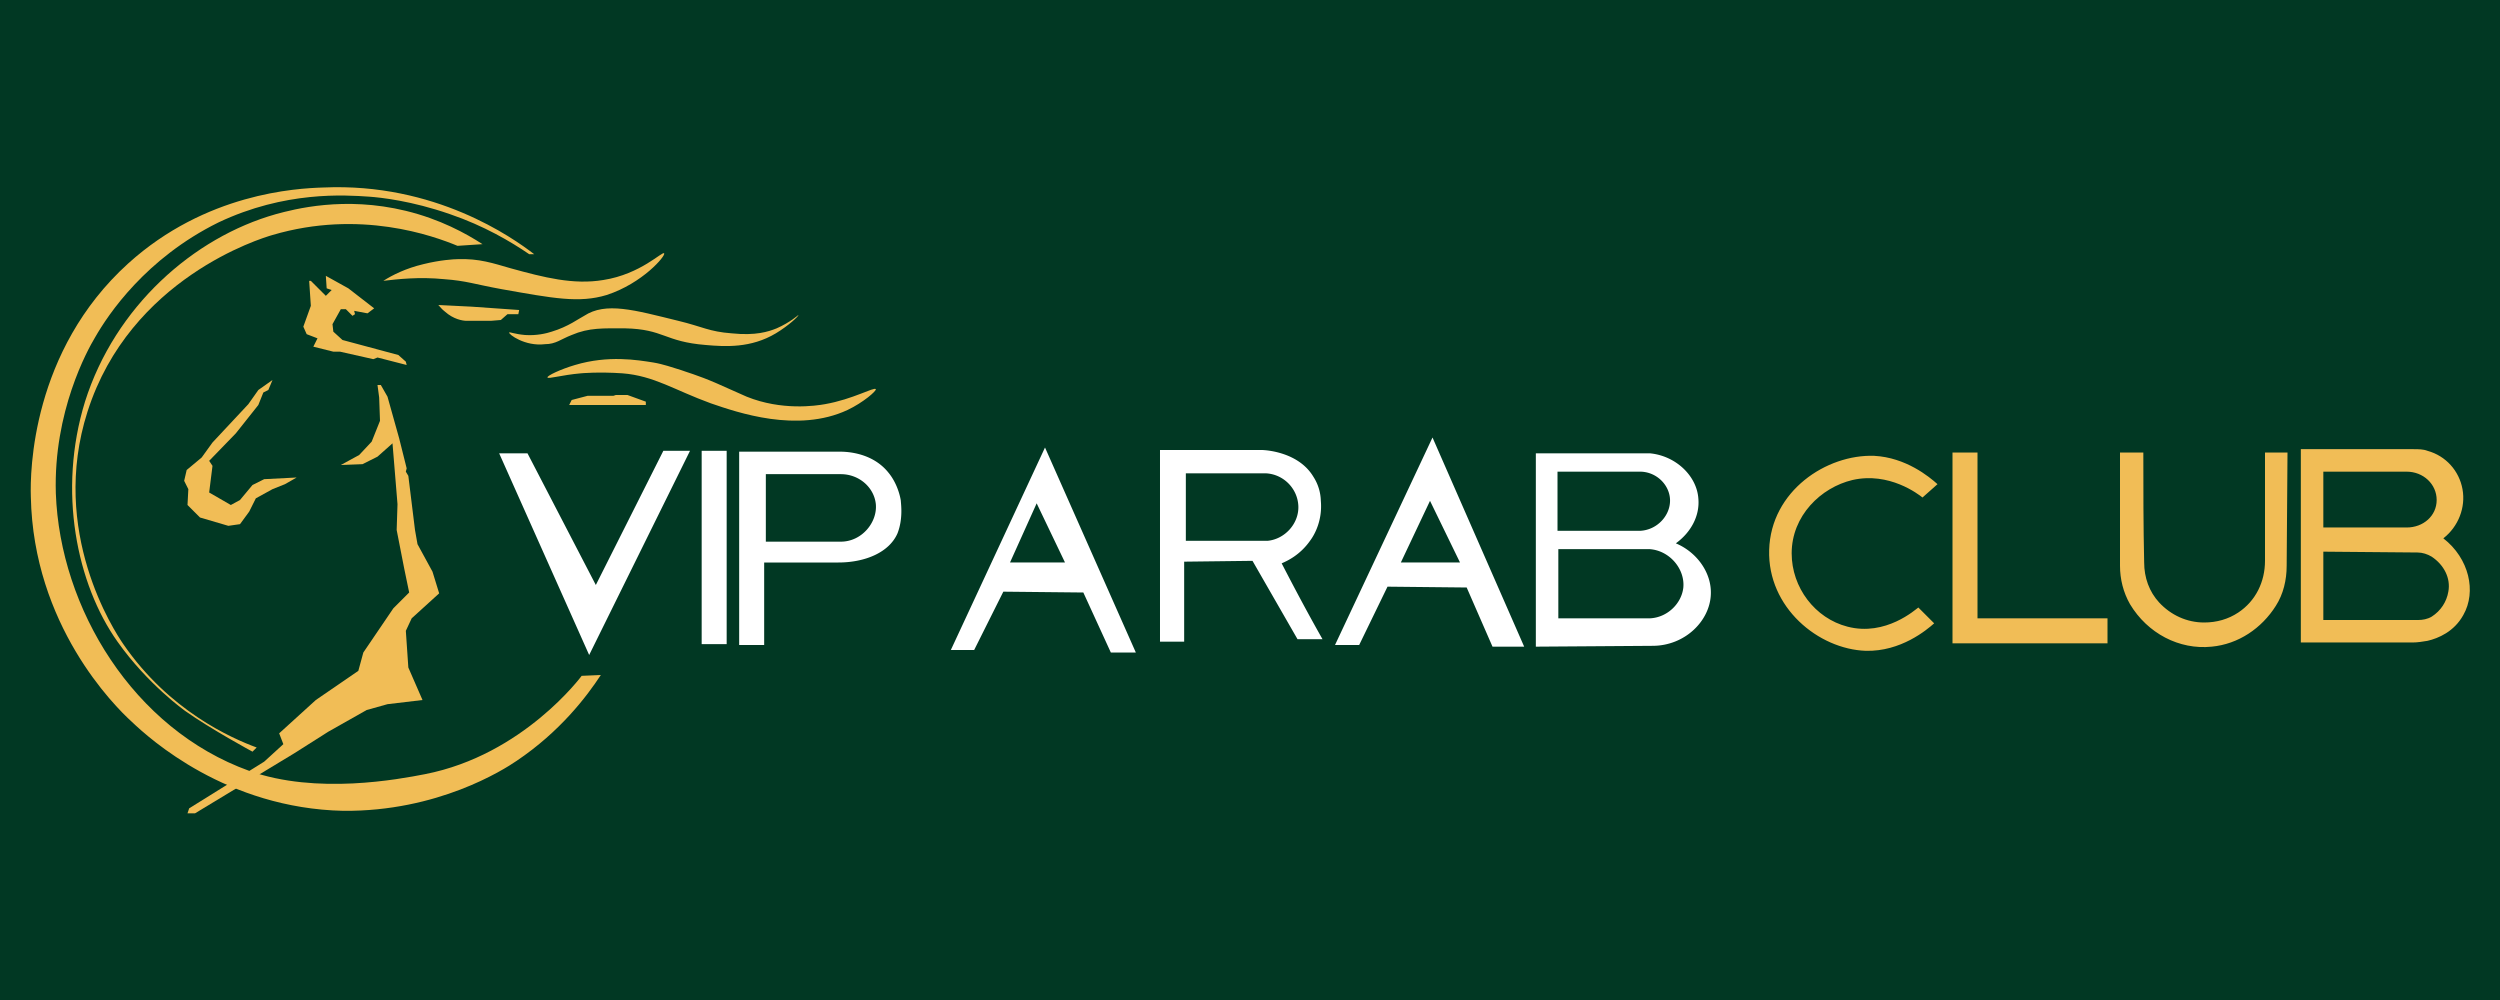
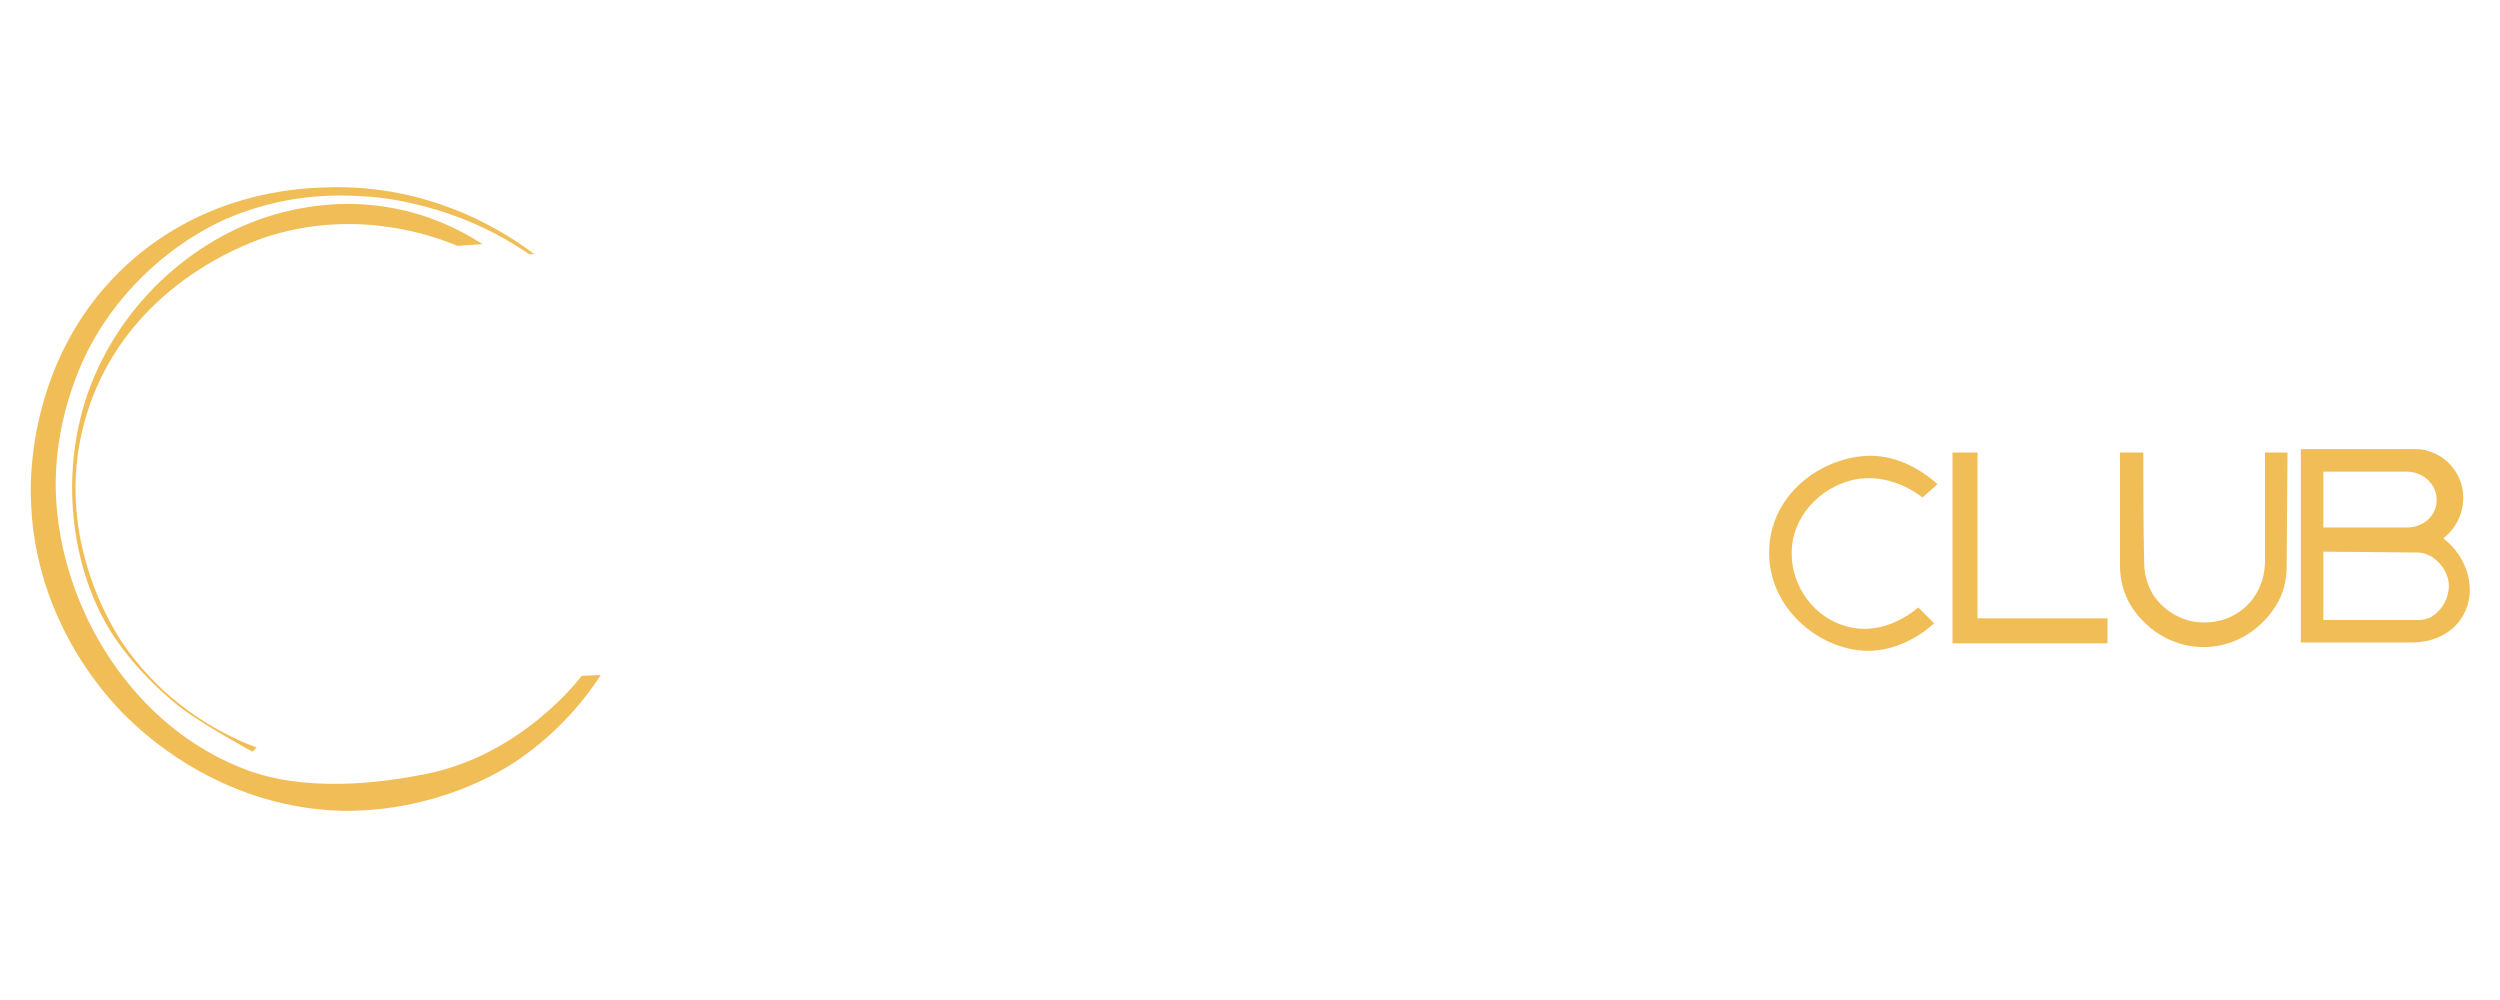
<svg xmlns="http://www.w3.org/2000/svg" width="300" height="120">
-   <path fill="#013823" d="M0 0h300v120H0z" />
-   <path d="M59.9 54.4h3.4l8.2 15.8 8.1-16.1h3.2L70.7 78.6zm24.3-.3h3v23.2h-3zm23.9 6c-.1-.7-.5-2.2-1.5-3.4-2.1-2.6-5.5-2.5-6-2.5H88.7v23.2h3v-9.9h8.9c3.2 0 6.1-1.2 7.1-3.5.7-1.8.4-3.6.4-3.9zm-7.2 4.9h-9v-8.1h9c2.2 0 4 1.6 4.2 3.6.2 2.2-1.7 4.5-4.2 4.5zm24.5-11.3L114.1 78h2.8l3.5-7 9.6.1 3.3 7.2h3l-10.9-24.6zm-4.2 13.8l3.2-7.1 3.4 7.1h-6.6zm32.6.1c.7-.3 2.2-1 3.4-2.7.6-.8 1.5-2.5 1.3-4.8a5.59 5.59 0 0 0-.9-2.9c-1.8-3-5.8-3.2-6.2-3.2h-12.2v23h2.9v-9.6l8.2-.1 5.4 9.4h3c-1.7-3-3.3-6-4.9-9.1zm-11.5-2.7v-8.1h9.6c2.1.1 3.8 1.8 3.9 3.9s-1.6 4-3.7 4.2h-9.8zm29.6-12.4l-11.7 24.9h2.9l3.4-7 9.5.1 3.1 7.1h3.8l-11-25.1zm-3.8 15l3.5-7.4 3.6 7.4h-7.1zm33-2.3c1.8-1.3 2.9-3.3 2.7-5.4-.2-2.7-2.7-5.1-5.8-5.4h-13.7v23.2l14-.1c3.9 0 6.9-3 7-6.2.1-2.5-1.6-5-4.2-6.1zm-14.2-8.6h9.9c1.9 0 3.5 1.5 3.6 3.3.1 1.9-1.5 3.7-3.6 3.8h-9.9v-7.1zM198 74.2h-11v-8.3h11c2.4.2 4.2 2.4 4 4.6-.2 1.9-1.9 3.6-4 3.7z" fill="#fff" />
  <g fill="#f1bd56">
    <path d="M232.5 58.1l-1.8 1.6c-.5-.4-4-3.1-8.4-2.1-3.8.9-7.3 4.3-7.3 8.8 0 4.1 2.8 7.8 6.7 8.8 4.6 1.2 8.2-2.1 8.5-2.3l1.9 1.9c-.9.8-4 3.4-8.2 3.3-5.7-.2-11.8-5.2-11.6-12.1.2-7.1 6.9-11.5 12.6-11.3 3.8.2 6.6 2.5 7.6 3.4zm1.8-3.8h3v19.9h15.6v3h-18.6zm22.9 0h-2.8v13.6c0 1.6.4 3.2 1.2 4.6 2.1 3.5 5.9 5.5 9.8 5.1 3.2-.3 6-2.2 7.7-4.9.9-1.4 1.3-3.1 1.3-4.8l.1-13.6h-2.7v13c0 2.5-1.1 4.8-3.2 6.2-1.2.8-2.6 1.2-4.1 1.2-2.1 0-4-.9-5.4-2.4-1.2-1.3-1.8-3-1.8-4.8-.1-4.4-.1-8.8-.1-13.2zm36 10.3c1.8-1.4 2.7-3.7 2.3-5.9s-2-4-4.2-4.6c-.5-.2-1.1-.2-1.7-.2h-13.5v23.2h13.4c.6 0 1.2-.1 1.8-.2 1.3-.3 3.2-1.1 4.3-3.1 1.6-2.8.7-6.8-2.4-9.2zm-14.4-8h10c2 0 3.6 1.5 3.6 3.4s-1.6 3.3-3.6 3.3h-10v-6.7zm15 14.4c-.2 1.2-.9 2.3-2 3-.5.3-1.1.4-1.6.4h-11.4v-8.2l11.3.1c.6 0 1.2.2 1.7.5 1.5 1 2.3 2.6 2 4.2zM64.1 30.5h-.6c-2.2-1.5-5.4-3.4-9.5-4.8-4.6-1.6-8.3-2-9.7-2.1-2.9-.2-10.1-.7-18.1 3.1-8.7 4.3-13.2 11-14.8 13.8-.9 1.5-5 8.9-4.7 18.7C7.2 73 16 87.5 29.9 92.5c8.1 2.9 18 1 21.1.4 11.8-2.3 18.8-11.8 18.8-11.8l2.3-.1c-1.7 2.6-4.9 6.8-10.1 10.3-1.6 1.1-9.5 6.1-20.8 6-14-.3-23.2-8.6-25.4-10.7C13.7 84.7 4 75 3.7 59.6c-.1-3 .1-17.5 11.7-28 9.3-8.4 20.1-9 23.4-9.1 13.4-.6 22.7 6 25.3 8zm-9.2-1l3-.2c-2-1.3-5.1-3-9.2-4-7.4-1.8-13.4-.2-15.6.4-9.9 2.8-19.3 11.1-22.9 22.5-3.3 10.7-1 21.9 3.9 28.8 3.6 5.1 8.1 8.3 8.1 8.3 3.1 2.2 8.1 4.9 8.1 4.9l.5-.5c-3-1.1-10.5-4.4-16-12.4-1.1-1.6-8.9-13.5-4.3-27.9 5.1-16 20.8-20.8 22.2-21.2 10.5-3.1 19.3.1 22.2 1.3z" />
-     <path d="M22.5 97.6l.2-.6 9-5.6 2.3-2.1-.5-1.3 4.4-4 5.1-3.5.6-2.2 3.6-5.3 1.9-1.9-.6-2.9-.9-4.6.1-3.1-.6-7.3-1.8 1.6-1.8.9-2.6.1 2.2-1.2 1.5-1.6 1-2.5-.1-2.8-.2-1.5h.4l.8 1.4 1.4 5 .9 3.6-.1.4.3.5.8 6.5.3 1.7 1.8 3.3.8 2.6-3.3 3-.7 1.5.3 4.4 1.7 3.9-4.2.5-2.5.7-4.6 2.6-4.1 2.6-11.9 7.2zm13.1-40.3l-3.9.2-1.4.7-1.5 1.8-1.1.6-2.6-1.5.4-3.2-.4-.6 3.2-3.3 2.7-3.4.6-1.5.6-.3.5-1.2-1.7 1.2-1.2 1.7-4.3 4.6-1.3 1.8-1.2 1-.6.5-.3 1.3.5 1-.1 1.9 1.5 1.5 3.4 1 1.4-.2 1.1-1.5.8-1.6 2-1.1 1.5-.6zm13.2-13.5l-3.5-.9-.5.2-4-.9H40l-2.4-.6.5-1-1.3-.5-.4-.9.9-2.5-.2-3h.2l1.8 1.8.7-.7-.6-.2-.1-1.5 2.7 1.5 3.1 2.4-.8.6-1.6-.3.1.4-.3.2-.8-.8h-.6l-1 1.8.1.9 1.1 1 6.7 1.8.9.8zM46 33.7c1.1-.7 2.7-1.5 4.8-2 2-.5 3.7-.6 4.1-.6 2.6-.1 4.3.5 6.4 1.1 4 1.1 7.5 2 11.1 1.4 4.5-.7 7.1-3.5 7.3-3.2s-2.6 3.6-6.9 5c-3.3 1-6.4.4-12.6-.7-3.3-.6-4.2-1-6.9-1.2-3-.3-5.6 0-7.3.2zm6.6 2.9l4 .2 5.7.4-.1.5h-1.3l-.8.7-1.2.1H56c-.5 0-1.6-.2-2.6-1.1-.4-.3-.6-.6-.8-.8zm8.5 3.3c0-.1.7.2 1.9.3 1.4.1 2.6-.2 3.2-.4 2-.6 3.3-1.6 3.9-1.9 2.6-1.7 6-.7 11.3.6 2.9.7 3.7 1.3 6.4 1.5 2.9.3 4.4-.2 5.4-.6 1.6-.7 2.6-1.6 2.6-1.6.1.1-1.2 1.3-2.7 2.2-3 1.8-6.1 1.6-8.4 1.4-5-.4-5-1.9-9.7-2-2.6 0-4.3-.1-6.4.8-1.3.5-1.9 1.1-3.2 1.1-2.4.3-4.4-1.2-4.3-1.4zm4.6 5.4c-.1-.2 1.6-1 3.3-1.5 4-1.2 7.5-.6 9.4-.3 1.2.2 2.3.6 3.3.9.5.2 2 .6 4.3 1.6l3.6 1.6c4.2 1.7 8.3 1.1 9.4.9 3.4-.6 5.9-2.1 6.1-1.8.1.2-1.5 1.6-3.4 2.5-6 2.8-13.2.3-16.4-.8-4.4-1.6-6.8-3.3-10.6-3.6-2.9-.2-5 0-5 0-2.3.2-3.9.7-4 .5zm2.6 3.3h9.2v-.4l-2.2-.8h-1.4l-.3.1h-3.1l-1.9.5z" />
  </g>
</svg>